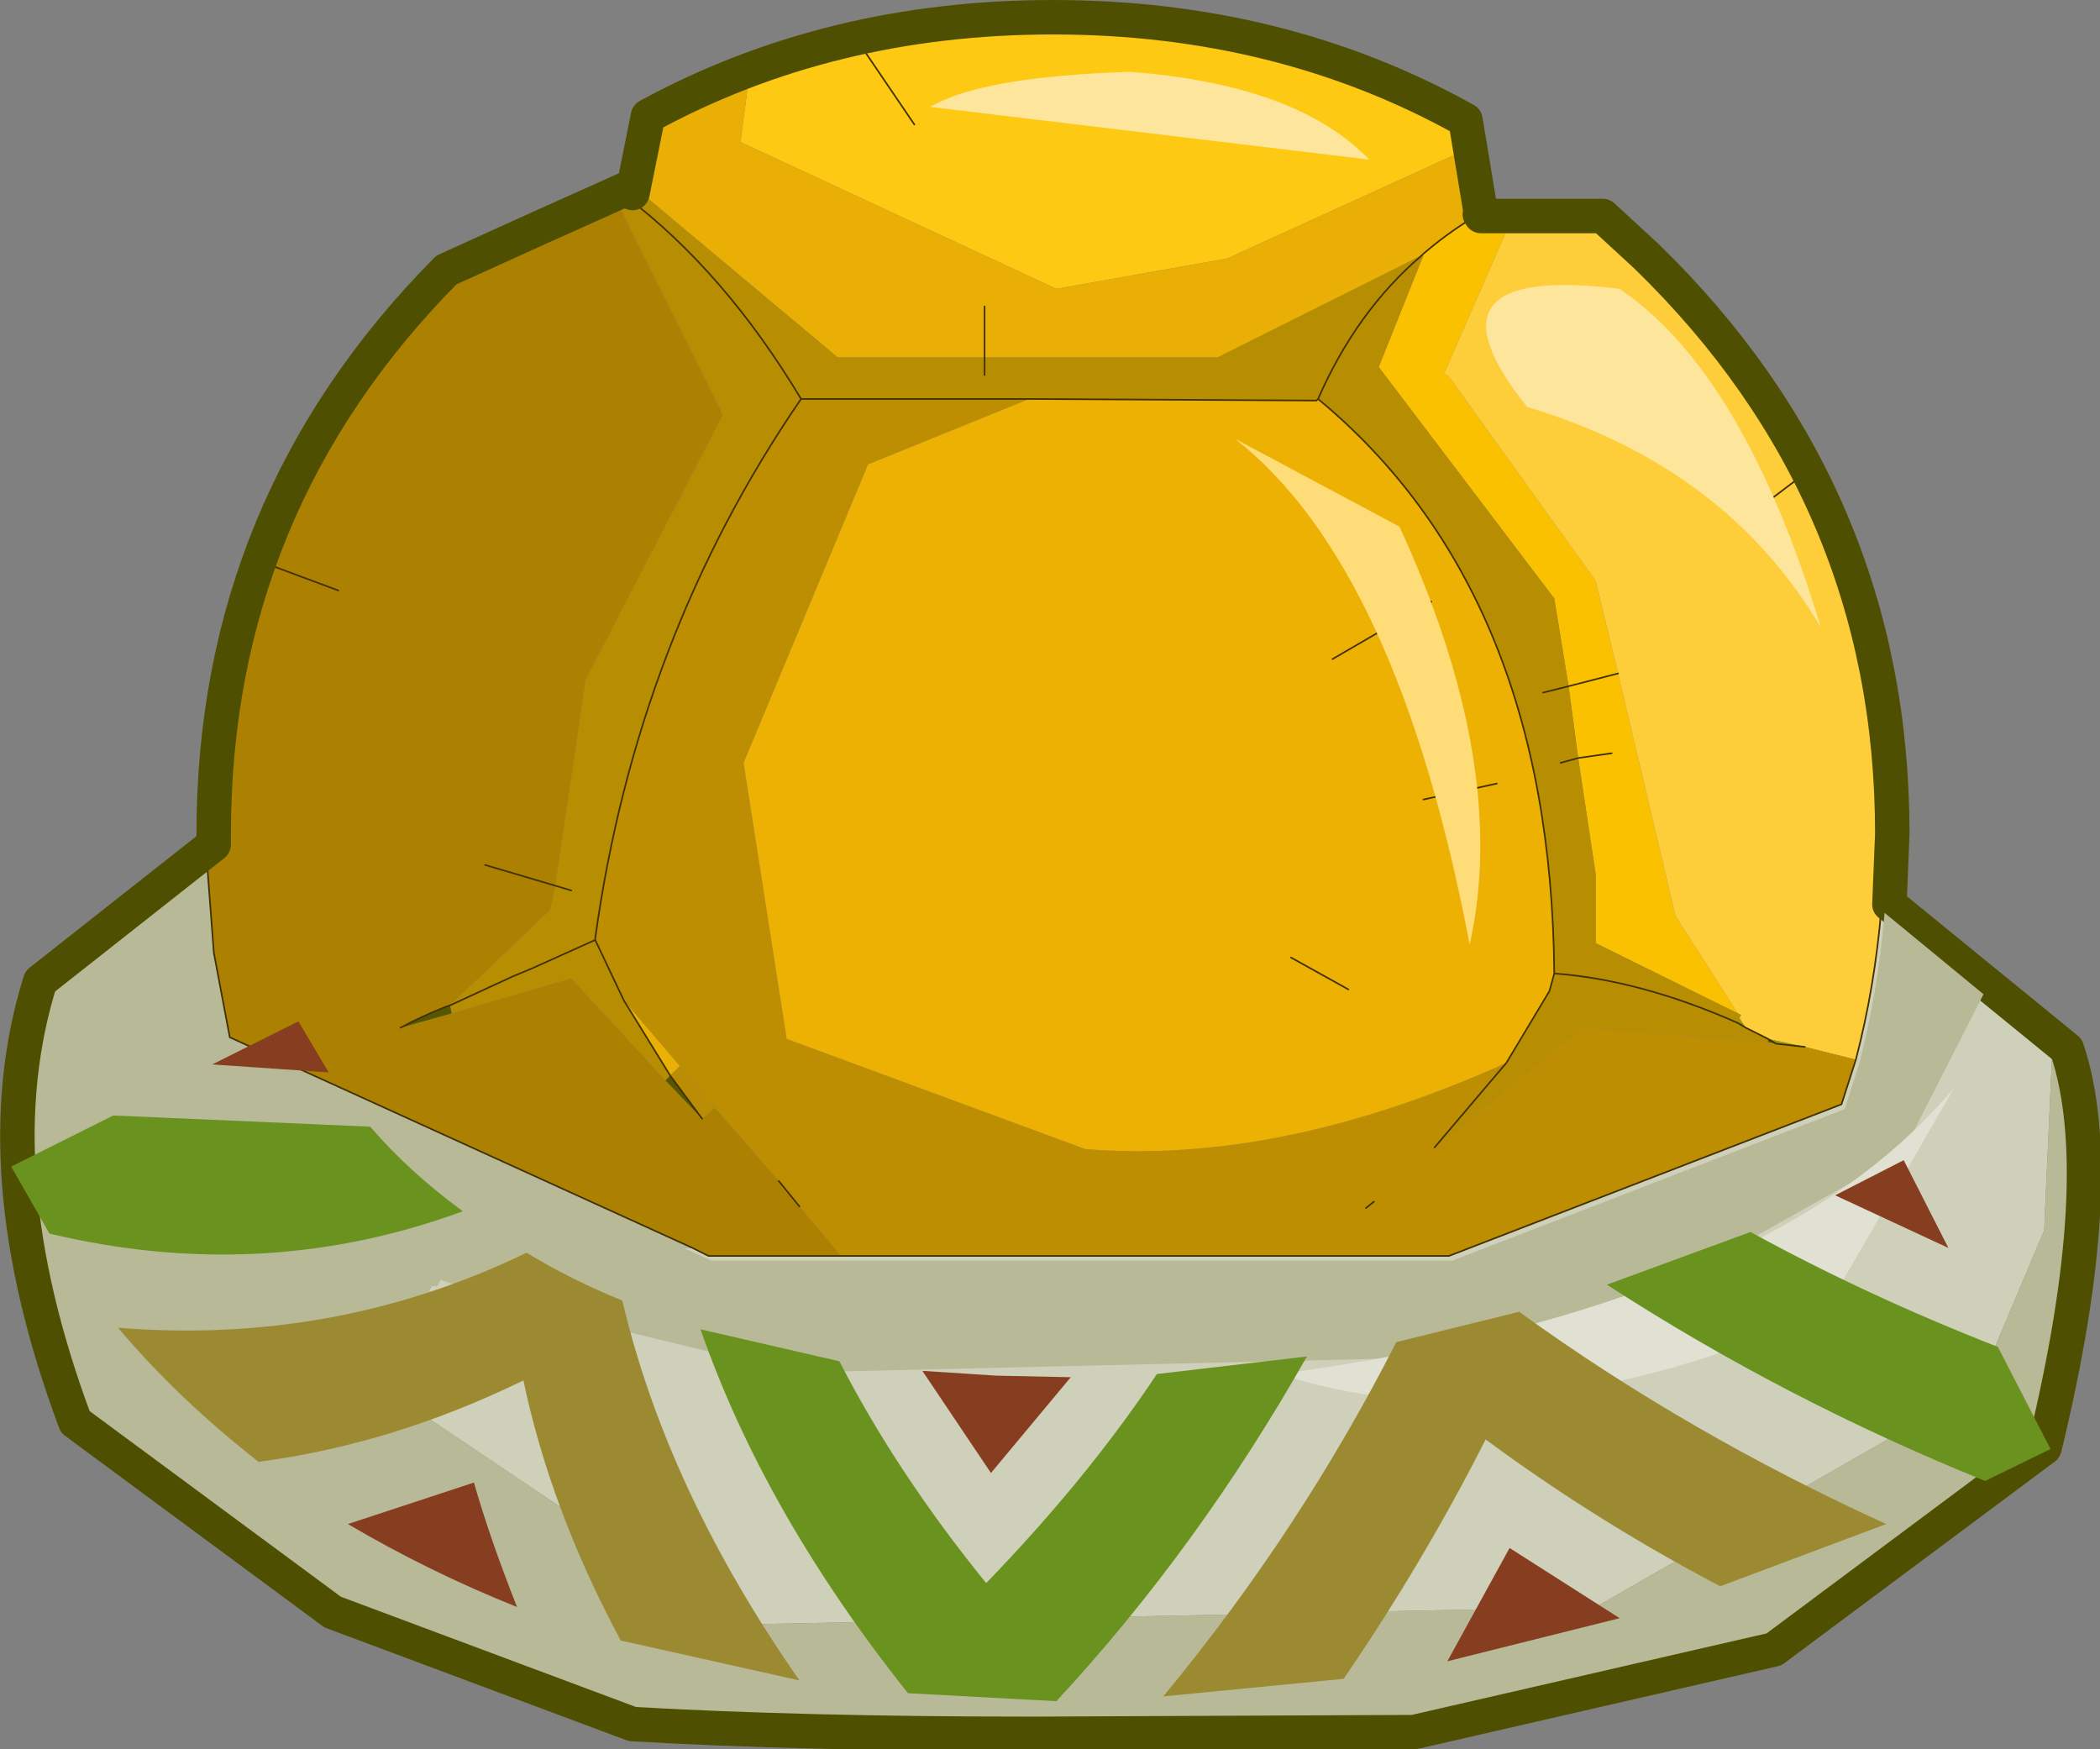
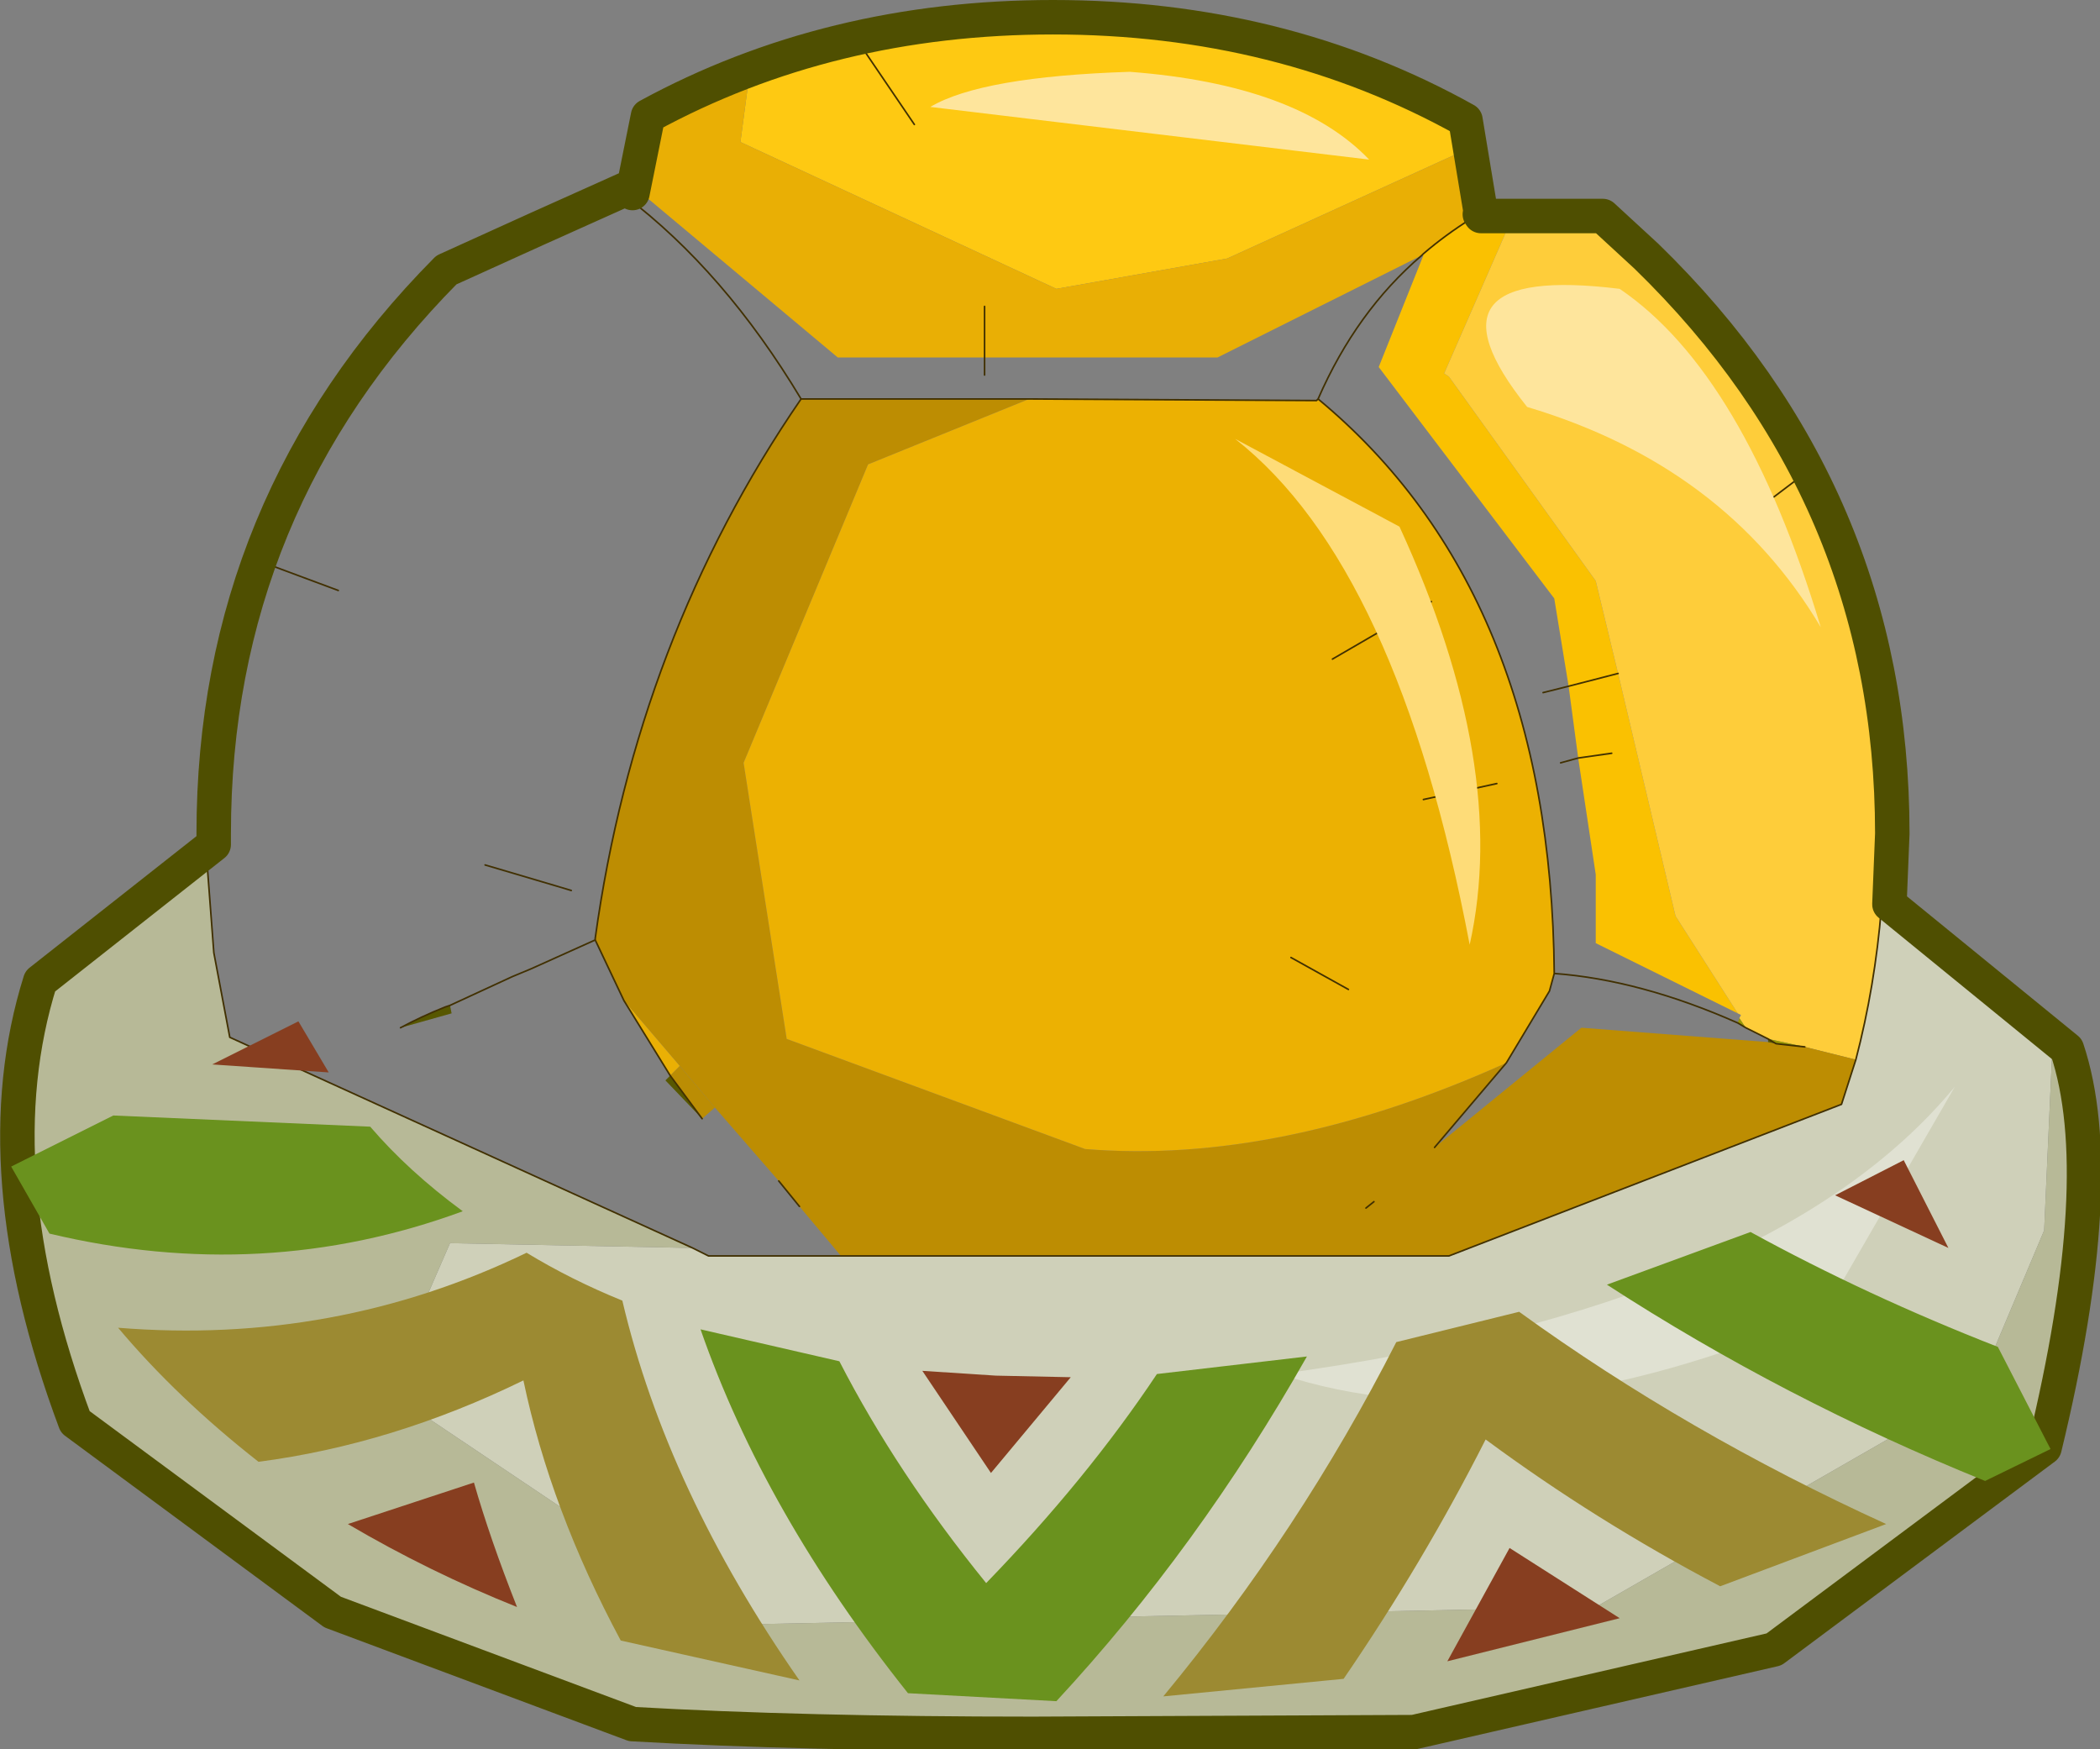
<svg xmlns="http://www.w3.org/2000/svg" xmlns:xlink="http://www.w3.org/1999/xlink" width="65.8px" height="54.8px">
  <rect width="100%" height="100%" fill="#808080" stroke="none" />
  <g transform="matrix(1, 0, 0, 1, -27.75, -24.5)">
    <use xlink:href="#object-0" width="64.75" height="53.8" transform="matrix(1, 0, 0, 1, 28.05, 25.15)" />
    <use xlink:href="#object-1" width="182.9" height="152.4" transform="matrix(0.36, 0, 0, 0.36, 27.75, 24.5)" />
    <use xlink:href="#object-2" width="51.75" height="41.65" transform="matrix(1, 0, 0, 1, 38.15, 26.75)" />
    <use xlink:href="#object-3" width="63.9" height="21.3" transform="matrix(1, 0, 0, 1, 28.1, 56.5)" />
  </g>
  <defs>
    <g transform="matrix(1, 0, 0, 1, 0, -0.15)" id="object-0">
      <path fill-rule="evenodd" fill="#fec912" stroke="none" d="M23.2 1.7Q24.8 1.1 26.55 0.75L32.45 0.15Q39.6 0.15 45.35 3.4L45.5 4.25L38.15 7.6L32.8 8.55L22.9 3.95L23.2 1.7M28.35 3.4L26.55 0.75L28.35 3.4" />
      <path fill-rule="evenodd" fill="#e9af05" stroke="none" d="M45.5 4.25L45.85 6.35L45.8 6.35Q45 6.85 44.3 7.45L44.25 7.5L37.85 10.7L30.55 10.7L25.95 10.7L19.5 5.3L19.35 5.3L19.8 3.25Q21.45 2.35 23.2 1.7L22.9 3.95L32.8 8.55L38.15 7.6L45.5 4.25M30.55 9.1L30.55 10.7L30.55 9.1" />
      <path fill-rule="evenodd" fill="#fac101" stroke="none" d="M45.85 6.4L47.05 6.4L44.95 11.2L45.1 11.3L49.7 17.7L50.4 20.6L48.85 21L48.4 18.25L42.9 11L44.3 7.5L44.25 7.5L44.3 7.45Q45 6.85 45.8 6.35L45.85 6.4M48.85 21L50.4 20.6L52.2 28.2L54.15 31.25L49.7 29.05L49.7 26.9L49.15 23.25L48.85 21M50.2 23.1L49.15 23.25L50.2 23.1" />
      <path fill-rule="evenodd" fill="#fecd3a" stroke="none" d="M47.05 6.4L49.7 6.4L51.05 7.65Q54.2 10.75 56.1 14.35L56.1 14.45Q58.75 19.55 58.75 25.75L58.65 27.95Q58.45 30.4 57.85 32.7L56.25 32.3L55.1 32.05L54.4 31.7L54.2 31.4L54.25 31.3L54.15 31.25L52.2 28.2L50.4 20.6L49.7 17.7L45.1 11.3L44.95 11.2L47.05 6.4M54.25 15.85L56.1 14.45L54.25 15.85" />
      <path fill-rule="evenodd" fill="#cfd0b9" stroke="none" d="M58.65 27.95L64.1 32.4L64 32.5L63.75 38.05L61.6 43.15L61.45 43.1L49.7 49.85L22.75 50.4L11.8 43.05L13.8 38.45L21.4 38.6L21.9 38.85L26.05 38.85L45.1 38.85L57.4 34.1L57.85 32.7Q58.45 30.4 58.65 27.95" />
      <path fill-rule="evenodd" fill="#cfd0c6" stroke="none" d="M64.1 32.4L64.2 32.5L64 32.5L64.1 32.4" />
      <path fill-rule="evenodd" fill="#b7b997" stroke="none" d="M64.2 32.5Q65.55 36.5 63.5 45L55.05 51.3L43.75 53.9L31.8 53.95L19.3 53.6L9.9 50.1L1.85 44.2Q-1.15 36.25 0.75 30.35L6.15 26.05L6.4 29.35L6.9 32L21.4 38.6L13.8 38.45L11.8 43.05L22.75 50.4L49.7 49.85L61.45 43.1L61.6 43.15L63.75 38.05L64 32.5L64.2 32.5" />
-       <path fill-rule="evenodd" fill="#ac8102" stroke="none" d="M6.15 26.05L6.15 25.75Q6.15 21.1 7.65 17.05L8.15 17.2L7.65 16.95Q9.45 12.1 13.45 8.1L18.95 5.6L18.95 5.65L22.35 12.5L18.05 20.8L17.1 27.25L16.95 28L13.8 31L13.65 31.05Q12.9 31.35 12.25 31.7L13.85 31.25L17.6 30.15L20.55 33.35L21.7 34.55L22.1 34.2L24.1 36.5L24.75 37.3L26.05 38.85L21.9 38.85L21.4 38.6L6.9 32L6.4 29.35L6.15 26.05M10.3 18L8.15 17.2L10.3 18M14.9 26.6L17.1 27.25L14.9 26.6" />
      <path fill-rule="evenodd" fill="#b78902" stroke="none" d="M7.65 17.05L7.65 16.95L8.15 17.2L7.65 17.05" />
      <path fill-rule="evenodd" fill="#999900" stroke="none" d="M18.95 5.6L19.15 5.5L18.95 5.65L18.95 5.6M54.2 31.4L54.4 31.7L54.15 31.55L54.2 31.4M55.1 32.05L56.25 32.3L55.35 32.2L55.1 32.05" />
-       <path fill-rule="evenodd" fill="#b78e01" stroke="none" d="M19.15 5.5L19.3 5.65L19.35 5.3L19.5 5.3L25.95 10.7L30.55 10.7L30.55 11.25L30.55 10.7L37.85 10.7L44.25 7.5Q42.2 9.25 41 12L40.95 12.05L31.95 12L24.8 12Q22.4 8 19.3 5.65Q22.4 8 24.8 12Q19.65 19.5 18.35 28.9L18.35 28.95L19.25 30.85L20.7 33.2L20.55 33.35L17.6 30.15L13.85 31.25L13.8 31L15.75 30.1L16.35 29.85L18.35 28.95L16.35 29.85L15.75 30.1L13.8 31L16.95 28L17.1 27.25L18.05 20.8L22.35 12.5L18.95 5.65L19.15 5.5M17.6 27.4L17.1 27.25L17.6 27.4M41 12Q42.2 9.25 44.25 7.5L44.3 7.5L42.9 11L48.4 18.25L48.85 21L48.05 21.2L48.85 21L49.15 23.25L48.6 23.4L49.15 23.25L49.7 26.9L49.7 29.05L54.15 31.25L54.25 31.3L54.2 31.4L54.15 31.55L54.4 31.7L55.1 32.05L55.1 32.15L49.25 31.7L44.65 35.45L46.9 32.8L48.25 30.55L48.4 30Q48.3 18.05 41 12M54.15 31.55Q51.1 30.2 48.4 30Q51.1 30.2 54.15 31.55" />
      <path fill-rule="evenodd" fill="#bd8d02" stroke="none" d="M24.8 12L31.95 12L26.9 14.05L23 23.4L24.35 32.05L33.7 35.5Q39.8 36 46.9 32.8L44.65 35.45L49.25 31.7L55.1 32.15L55.35 32.2L56.25 32.3L57.85 32.7L57.4 34.1L45.1 38.85L26.05 38.85L24.75 37.3L24.1 36.5L22.1 34.2L21 32.9L19.25 30.85L18.35 28.95L18.35 28.9Q19.65 19.5 24.8 12M42.5 37.35L42.75 37.15L42.5 37.35" />
      <path fill-rule="evenodd" fill="#ecb102" stroke="none" d="M31.95 12L40.95 12.05L41 12Q48.3 18.05 48.4 30L48.25 30.55L46.9 32.8Q39.8 36 33.7 35.5L24.35 32.05L23 23.4L26.9 14.05L31.95 12M41.45 20.15L44.55 18.35L41.45 20.15M41.95 30.5L40.15 29.5L41.95 30.5M44.3 24.55L46.6 24.05L44.3 24.55" />
      <path fill-rule="evenodd" fill="#575700" stroke="none" d="M13.8 31L13.85 31.25L12.25 31.7Q12.9 31.35 13.65 31.05L13.8 31M20.55 33.35L20.7 33.2L21.7 34.55L20.55 33.35M55.1 32.15L55.1 32.05L55.35 32.2L55.1 32.15" />
      <path fill-rule="evenodd" fill="#eab004" stroke="none" d="M20.7 33.2L19.25 30.85L21 32.9L20.7 33.2" />
      <path fill-rule="evenodd" fill="#bb8d04" stroke="none" d="M22.1 34.2L21.7 34.55L20.7 33.2L21 32.9L22.1 34.2" />
      <path fill="none" stroke="#413001" stroke-width="0.05" stroke-linecap="round" stroke-linejoin="round" d="M23.2 1.7Q24.8 1.1 26.55 0.75L32.45 0.15Q39.6 0.15 45.35 3.4L45.5 4.25L45.85 6.35L45.85 6.4L47.05 6.4L49.7 6.4L51.05 7.65Q54.2 10.75 56.1 14.35L56.1 14.45Q58.75 19.55 58.75 25.75L58.65 27.95L64.1 32.4L64.2 32.5Q65.55 36.5 63.5 45L55.05 51.3L43.75 53.9L31.8 53.95L19.3 53.6L9.9 50.1L1.85 44.2Q-1.15 36.25 0.75 30.35L6.15 26.05L6.15 25.75Q6.15 21.1 7.65 17.05L7.65 16.95Q9.45 12.1 13.45 8.1L18.95 5.6L19.15 5.5L19.3 5.65L19.35 5.3L19.8 3.25Q21.45 2.35 23.2 1.7M17.1 27.25L17.6 27.4M24.8 12Q22.4 8 19.3 5.65M30.55 10.7L30.55 9.1M30.55 11.25L30.55 10.7M44.25 7.5L44.3 7.45Q45 6.85 45.8 6.35L45.85 6.35M24.8 12L31.95 12L40.95 12.05L41 12Q42.2 9.25 44.25 7.5M48.85 21L50.4 20.6M26.55 0.75L28.35 3.4M8.15 17.2L10.3 18M20.7 33.2L19.25 30.85L18.35 28.95L16.35 29.85L15.75 30.1L13.8 31L13.65 31.05Q12.9 31.35 12.25 31.7M17.1 27.25L14.9 26.6M6.15 26.05L6.4 29.35L6.9 32L21.4 38.6L21.9 38.85L26.05 38.85L45.1 38.85L57.4 34.1L57.85 32.7Q58.45 30.4 58.65 27.95M24.75 37.3L24.1 36.5M18.35 28.95L18.35 28.9Q19.65 19.5 24.8 12M20.7 33.2L21.7 34.55M46.9 32.8L48.25 30.55L48.4 30Q48.3 18.05 41 12M48.05 21.2L48.85 21M49.15 23.25L50.2 23.1M49.15 23.25L48.6 23.4M44.55 18.35L41.45 20.15M40.15 29.5L41.95 30.5M42.75 37.15L42.5 37.35M54.4 31.7L55.1 32.05L55.35 32.2L56.25 32.3M54.15 31.55L54.4 31.7M48.4 30Q51.1 30.2 54.15 31.55M46.6 24.05L44.3 24.55M46.9 32.8L44.65 35.45M56.1 14.45L54.25 15.85" />
    </g>
    <g transform="matrix(1, 0, 0, 1, 91.45, 76.2)" id="object-1">
      <path fill="none" stroke="#4f4f01" stroke-width="3" stroke-linecap="round" stroke-linejoin="round" d="M48.05 -57.4L37.45 -57.4L37.35 -57.55L37.45 -57.6L36.1 -65.75Q20.05 -74.7 0.2 -74.7Q-19.25 -74.7 -35.05 -66.1L-36.4 -59.4L-36.75 -59.85Q-44.7 -56.3 -52.6 -52.7Q-72.85 -32.25 -72.85 -3.65L-72.85 -2.7L-87.95 9.2Q-93.1 25.6 -84.9 47.55L-62.5 64.1L-36.4 73.85Q-21.55 74.7 -1.55 74.7L31.6 74.55L62.95 67.35L86.5 49.8Q92.2 26.3 88.45 15.1L73 2.5L73.25 -3.65Q73.25 -33.1 51.85 -53.9L48.05 -57.4" />
    </g>
    <g transform="matrix(1, 0, 0, 1, -10.1, -1.75)" id="object-2">
      <path fill-rule="evenodd" fill="#fedc78" stroke="none" d="M45.75 29.1Q43.5 17.25 38.4 13.25L43.55 16Q47 23.5 45.75 29.1" />
-       <path fill-rule="evenodd" fill="#b7b997" stroke="none" d="M57.5 34.25L57.95 32.85Q58.55 30.55 58.75 28.1L61.85 30.65L59.3 35.65L48.1 41.95L24.7 42.5Q16.25 40.55 13.5 39.6L13.4 39.8L10.1 39.8L10.1 33.55L22 39L45.2 39L57.5 34.25" />
      <path fill-rule="evenodd" fill="#e0e1d2" stroke="none" d="M39.8 42.55Q55.25 40.45 60.95 33.55L56.85 40.65Q46.9 44.9 39.8 42.55" />
      <path fill-rule="evenodd" fill="#fee59c" stroke="none" d="M47.55 12.25Q43.95 7.75 50.45 8.55Q54.35 11.2 56.75 19.15Q53.75 14.1 47.55 12.25M28.85 2.85Q30.45 1.9 35.1 1.75Q40.35 2.15 42.6 4.5L28.85 2.85" />
      <path fill-rule="evenodd" fill="#ffffff" stroke="none" d="M54.1 41.1Q53.75 40.75 53.75 40.25Q53.75 39.75 54.1 39.35Q54.5 39 55 39Q55.5 39 55.85 39.35Q56.25 39.75 56.25 40.25Q56.25 40.75 55.85 41.1Q55.5 41.5 55 41.5Q54.5 41.5 54.1 41.1" />
    </g>
    <g transform="matrix(1, 0, 0, 1, 0, 0)" id="object-3">
      <path fill-rule="evenodd" fill="#873e20" stroke="none" d="M33.2 11.15L30.7 14.15L28.55 10.95L30.85 11.1L33.2 11.15M50.4 18.7L45 20.05L46.95 16.5L50.4 18.7M57.15 5.45L59.3 4.35L60.7 7.1L57.15 5.45M9.95 1.6L6.3 1.35L9 0L9.95 1.6M15.85 18.35Q13.1 17.25 10.55 15.75L14.5 14.45Q15 16.2 15.85 18.35" />
      <path fill-rule="evenodd" fill="#6a921e" stroke="none" d="M25.95 10.65Q27.75 14.15 30.55 17.6Q33.7 14.35 35.9 11.05L40.6 10.5Q37.2 16.5 32.75 21.3L28.1 21.05Q23.6 15.4 21.6 9.65L25.95 10.65M63.9 13.4L61.85 14.4Q55.55 11.85 50 8.25L54.5 6.6Q58.15 8.6 62.25 10.2L63.9 13.4M1.2 6.65L0 4.55L3.2 2.95L11.25 3.3Q12.45 4.7 14.15 5.95Q7.9 8.25 1.2 6.65" />
      <path fill-rule="evenodd" fill="#9c8a32" stroke="none" d="M16.15 7.25Q17.55 8.1 19.15 8.75Q20.55 14.7 24.7 20.65L19.1 19.4Q16.9 15.3 16.05 11.25Q11.95 13.25 7.75 13.8Q5.2 11.8 3.35 9.6Q10.15 10.15 16.15 7.25M41.75 20.6L36.1 21.15Q40.4 15.95 43.4 10.05L47.25 9.1Q52.5 12.9 58.75 15.75L53.55 17.7Q49.65 15.65 46.2 13.1Q44.25 16.95 41.75 20.6" />
    </g>
  </defs>
</svg>